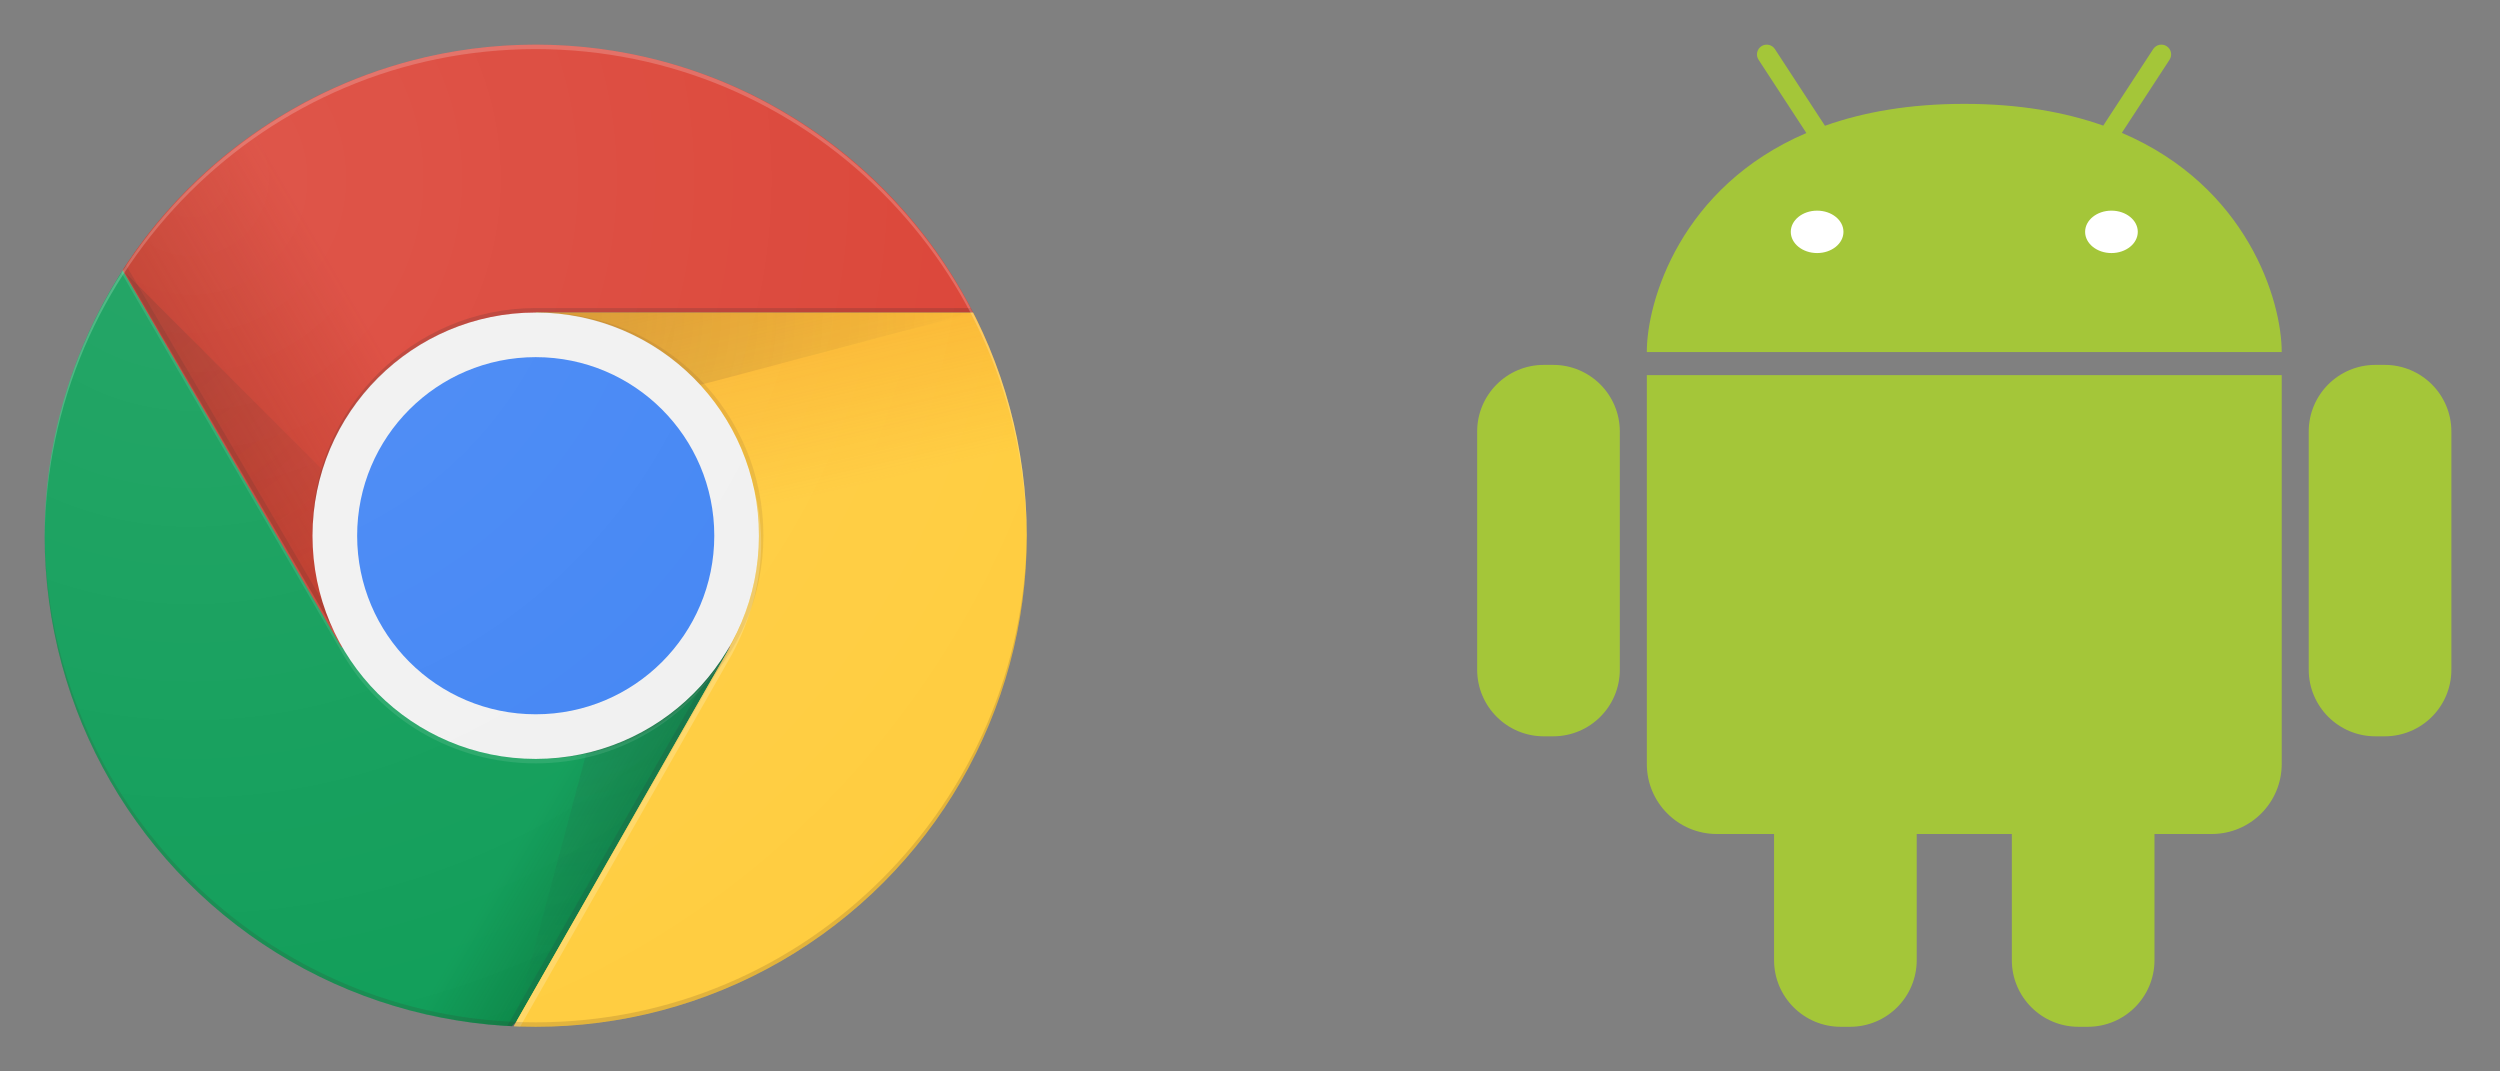
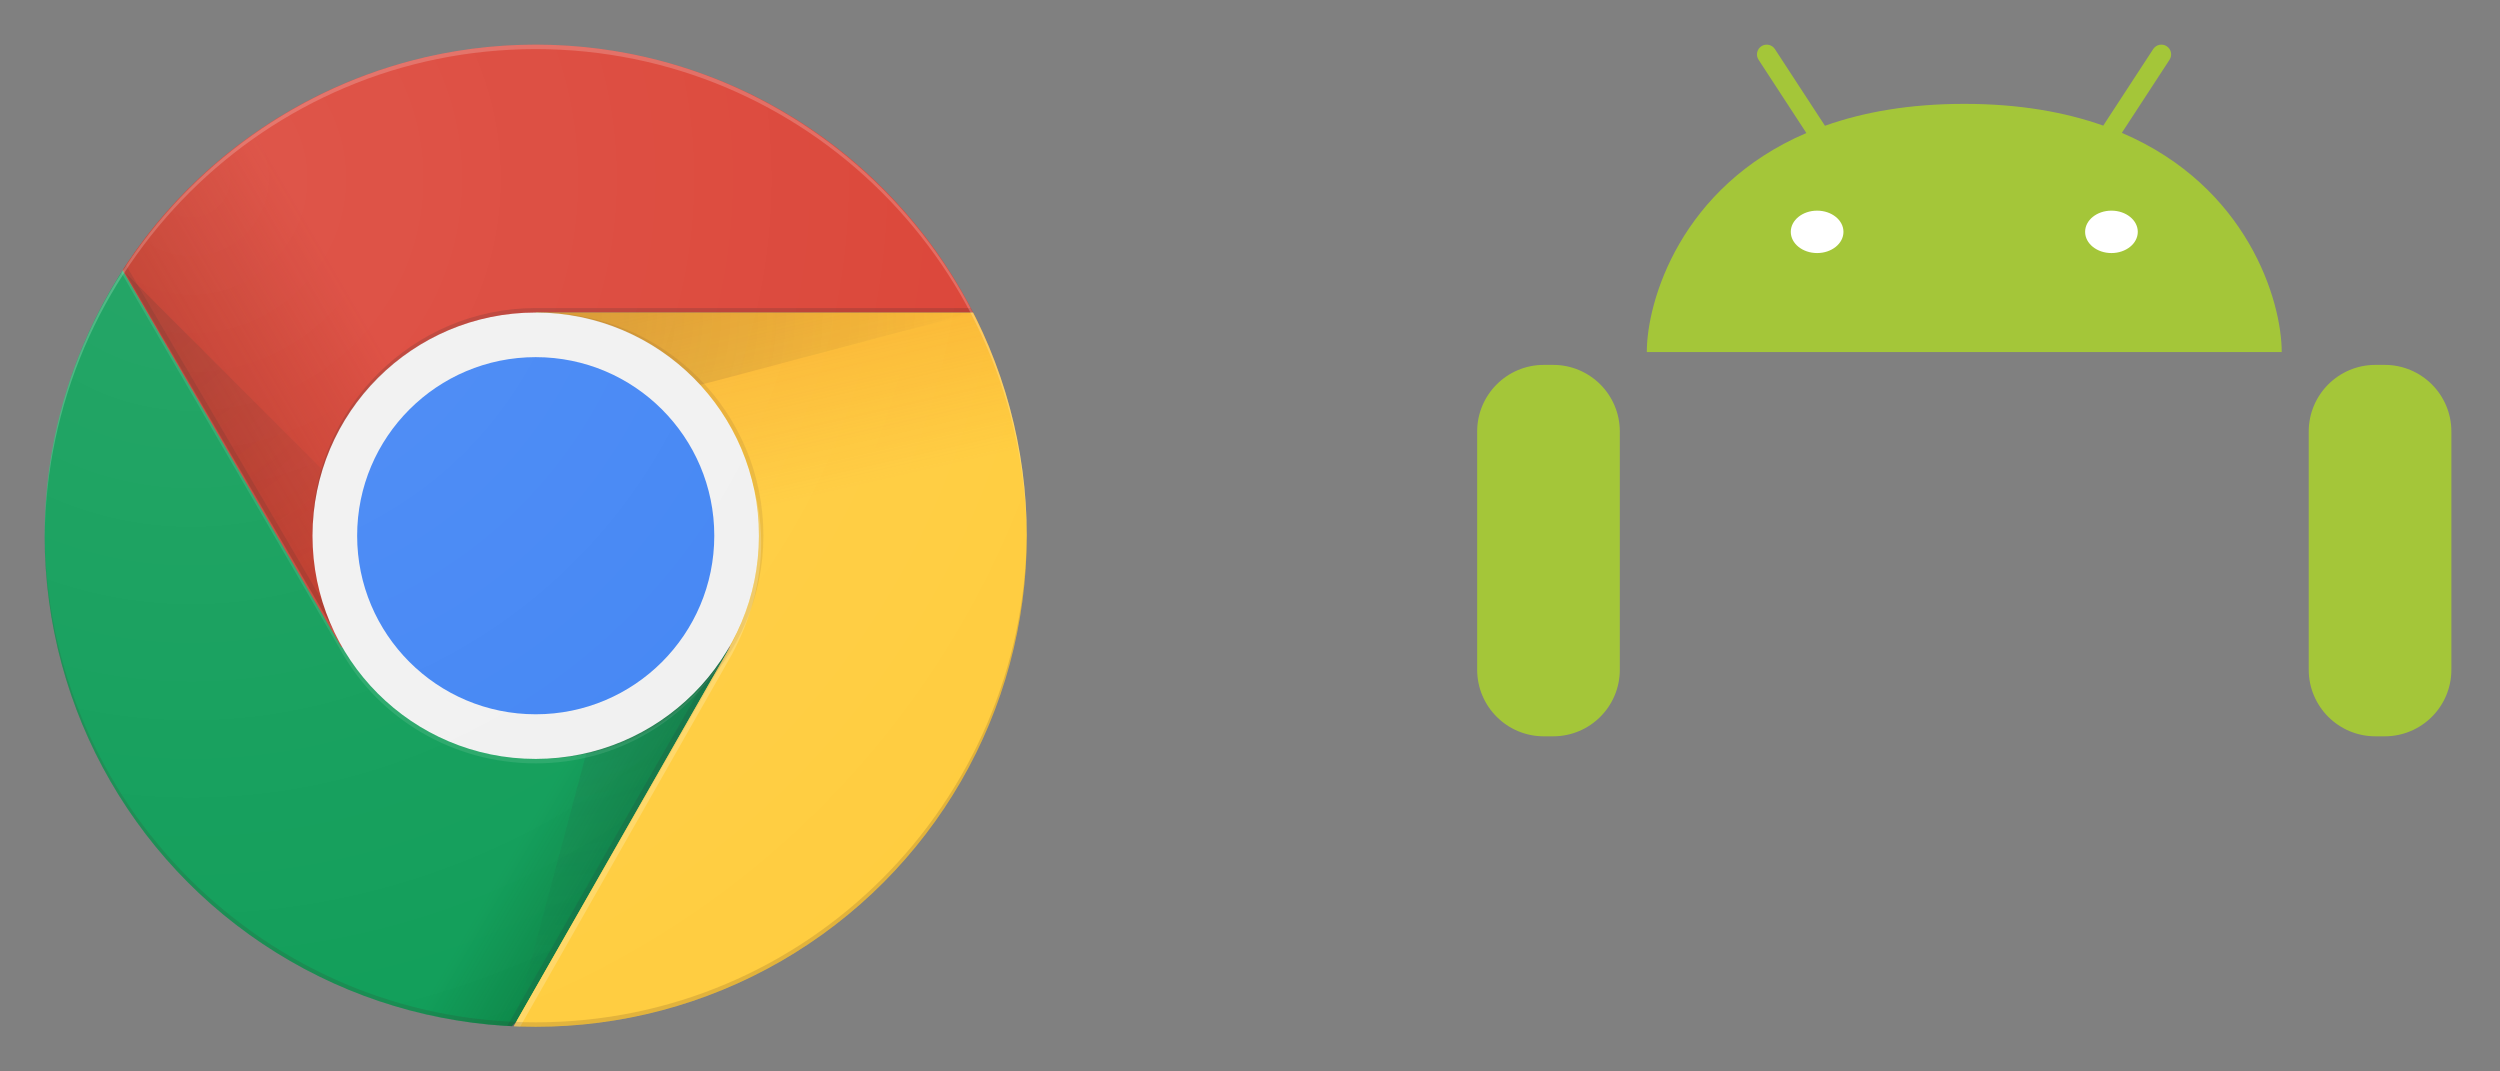
<svg xmlns="http://www.w3.org/2000/svg" xmlns:xlink="http://www.w3.org/1999/xlink" version="1.1" id="Ebene_1" x="0px" y="0px" width="112px" height="48px" viewBox="0 0 112 48" style="enable-background:new 0 0 112 48;" xml:space="preserve">
  <rect x="0" y="0" width="112" height="48" fill="#808080" stroke="none" />
  <style type="text/css">
	.st0{clip-path:url(#SVGID_00000087385485421988569320000009254604637649072809_);}
	.st1{fill:#DB4437;}
	.st2{fill:url(#SVGID_00000085968401510127999310000000265126659582747040_);}
	.st3{clip-path:url(#SVGID_00000126288310245079757520000017698985001273076639_);fill:#3E2723;fill-opacity:0.15;}
	.st4{clip-path:url(#SVGID_00000070103665131792042960000002311072481165623944_);}
	.st5{fill:#0F9D58;}
	.st6{fill:url(#SVGID_00000137822643264870349410000000854585293139271297_);}
	.st7{clip-path:url(#SVGID_00000067199883952742810950000007864771830534823352_);fill:#263238;fill-opacity:0.15;}
	.st8{clip-path:url(#SVGID_00000072263129008144998330000016725235846770618527_);}
	.st9{clip-path:url(#SVGID_00000115499531723055059240000016122191744040572804_);}
	.st10{fill:#FFCD40;}
	.st11{fill:url(#SVGID_00000046340885020919621430000006445607773255730834_);}
	.st12{clip-path:url(#SVGID_00000132068667826504828240000008923318539815205040_);}
	.st13{fill:url(#SVGID_00000169545358119597989090000001410632851987022489_);}
	.st14{clip-path:url(#SVGID_00000049199346042126568460000004012641320191580064_);}
	.st15{clip-path:url(#SVGID_00000168829704497034232070000011403997955419187868_);}
	.st16{fill:url(#SVGID_00000065791206657260405860000017173455813403248033_);}
	
		.st17{clip-path:url(#SVGID_00000060007781433067064500000002203082428491778974_);fill:url(#SVGID_00000032624225401752499960000017677713668485980813_);}
	.st18{clip-path:url(#SVGID_00000057829068225207622910000003265153452602023063_);}
	.st19{clip-path:url(#SVGID_00000150797240248078819900000015421878675362881975_);}
	.st20{fill:url(#SVGID_00000116944632357765042650000004147072776778540688_);}
	
		.st21{clip-path:url(#SVGID_00000047754077570955706110000011503466420644284607_);fill:url(#SVGID_00000018948491325930505970000014874270033429531783_);}
	
		.st22{clip-path:url(#SVGID_00000007418206442543996910000009116080193905649828_);fill:url(#SVGID_00000091705125876025614990000010308332578932336272_);}
	.st23{clip-path:url(#SVGID_00000099642739896988499760000016246296011288040094_);}
	.st24{fill:#F1F1F1;}
	.st25{fill:#4285F4;}
	.st26{clip-path:url(#SVGID_00000023984216642758071240000007787052797978994595_);}
	.st27{fill:#3E2723;fill-opacity:0.2;}
	.st28{fill:#FFFFFF;fill-opacity:0.1;}
	.st29{opacity:0.1;fill:#3E2723;enable-background:new    ;}
	.st30{fill:#FFFFFF;fill-opacity:0.2;}
	.st31{clip-path:url(#SVGID_00000062882909099030961490000010085951300658704304_);}
	.st32{fill:#3E2723;fill-opacity:0.15;}
	.st33{fill:url(#SVGID_00000132773562744810376480000018129158005445163931_);}
	.st34{fill:#A4C639;}
	.st35{fill:#FFFFFF;}
</style>
  <g>
    <g>
      <g>
        <defs>
          <circle id="SVGID_1_" cx="24" cy="24" r="22" />
        </defs>
        <clipPath id="SVGID_00000039822740052680466980000002590646481532496012_">
          <use xlink:href="#SVGID_1_" style="overflow:visible;" />
        </clipPath>
        <g style="clip-path:url(#SVGID_00000039822740052680466980000002590646481532496012_);">
          <path class="st1" d="M5.5,2v27h9.8L24,14h22V2H5.5z" />
          <linearGradient id="SVGID_00000111172458331878373160000006160797077108681373_" gradientUnits="userSpaceOnUse" x1="2351.34" y1="2213.027" x2="2403.84" y2="2182.36" gradientTransform="matrix(0.25 0 0 0.25 -580.5 -534.5)">
            <stop offset="0" style="stop-color:#A52714;stop-opacity:0.6" />
            <stop offset="0.66" style="stop-color:#A52714;stop-opacity:0" />
          </linearGradient>
          <path style="fill:url(#SVGID_00000111172458331878373160000006160797077108681373_);" d="M5.5,2v27h9.8L24,14h22V2H5.5z" />
        </g>
      </g>
    </g>
    <g>
      <g>
        <defs>
          <circle id="SVGID_00000161629762488324740340000010643450554725522350_" cx="24" cy="24" r="22" />
        </defs>
        <clipPath id="SVGID_00000092447272673605176010000007447223047550353339_">
          <use xlink:href="#SVGID_00000161629762488324740340000010643450554725522350_" style="overflow:visible;" />
        </clipPath>
        <path style="clip-path:url(#SVGID_00000092447272673605176010000007447223047550353339_);fill:#3E2723;fill-opacity:0.15;" d="     M15.6,28.9l-10-17.1L5.5,12l9.9,17L15.6,28.9z" />
      </g>
    </g>
    <g>
      <g>
        <defs>
          <circle id="SVGID_00000140695723675585126210000004401997910901117116_" cx="24" cy="24" r="22" />
        </defs>
        <clipPath id="SVGID_00000043443356238465796340000012218931761538618046_">
          <use xlink:href="#SVGID_00000140695723675585126210000004401997910901117116_" style="overflow:visible;" />
        </clipPath>
        <g style="clip-path:url(#SVGID_00000043443356238465796340000012218931761538618046_);">
          <path class="st5" d="M2,46h20.9l9.7-9.7V29H15.3L2,6.1V46z" />
          <linearGradient id="SVGID_00000113346315479464201410000012242329701875244977_" gradientUnits="userSpaceOnUse" x1="2432.891" y1="2302.463" x2="2374.557" y2="2268.297" gradientTransform="matrix(0.25 0 0 0.25 -580.5 -534.5)">
            <stop offset="0" style="stop-color:#055524;stop-opacity:0.4" />
            <stop offset="0.33" style="stop-color:#055524;stop-opacity:0" />
          </linearGradient>
          <path style="fill:url(#SVGID_00000113346315479464201410000012242329701875244977_);" d="M2,46h20.9l9.7-9.7V29H15.3L2,6.1V46z" />
        </g>
      </g>
    </g>
    <g>
      <g>
        <defs>
          <circle id="SVGID_00000136390545454983301310000014303965131542355079_" cx="24" cy="24" r="22" />
        </defs>
        <clipPath id="SVGID_00000154404471331484779400000010738544895174623641_">
          <use xlink:href="#SVGID_00000136390545454983301310000014303965131542355079_" style="overflow:visible;" />
        </clipPath>
        <path style="clip-path:url(#SVGID_00000154404471331484779400000010738544895174623641_);fill:#263238;fill-opacity:0.15;" d="     M32.5,29.3l-0.2-0.1L22.7,46H23L32.5,29.3L32.5,29.3z" />
      </g>
    </g>
    <g>
      <g>
        <defs>
          <circle id="SVGID_00000002345324563746085950000001671280527417682072_" cx="24" cy="24" r="22" />
        </defs>
        <clipPath id="SVGID_00000171694572069247161350000006505488109873092775_">
          <use xlink:href="#SVGID_00000002345324563746085950000001671280527417682072_" style="overflow:visible;" />
        </clipPath>
        <g style="clip-path:url(#SVGID_00000171694572069247161350000006505488109873092775_);">
          <g>
            <g>
              <defs>
                <polygon id="SVGID_00000075858459654104851480000009842661693363521461_" points="2,46 22.9,46 32.7,36.3 32.7,29 15.3,29          2,6.1        " />
              </defs>
              <clipPath id="SVGID_00000082331105322935618060000004982617753477495958_">
                <use xlink:href="#SVGID_00000075858459654104851480000009842661693363521461_" style="overflow:visible;" />
              </clipPath>
              <g style="clip-path:url(#SVGID_00000082331105322935618060000004982617753477495958_);">
                <path class="st10" d="M24,14l8.7,15L23,46h23V14H24z" />
                <linearGradient id="SVGID_00000172401322721628622300000009410545592248373673_" gradientUnits="userSpaceOnUse" x1="2443.965" y1="2187.78" x2="2458.654" y2="2252.106" gradientTransform="matrix(0.25 0 0 0.25 -580.5 -534.5)">
                  <stop offset="0" style="stop-color:#EA6100;stop-opacity:0.3" />
                  <stop offset="0.66" style="stop-color:#EA6100;stop-opacity:0" />
                </linearGradient>
                <path style="fill:url(#SVGID_00000172401322721628622300000009410545592248373673_);" d="M24,14l8.7,15L23,46h23V14H24z" />
              </g>
            </g>
          </g>
        </g>
      </g>
    </g>
    <g>
      <g>
        <defs>
          <circle id="SVGID_00000154423566708729767340000003895804920412767161_" cx="24" cy="24" r="22" />
        </defs>
        <clipPath id="SVGID_00000062892211628826834290000010900723441115467428_">
          <use xlink:href="#SVGID_00000154423566708729767340000003895804920412767161_" style="overflow:visible;" />
        </clipPath>
        <g style="clip-path:url(#SVGID_00000062892211628826834290000010900723441115467428_);">
          <path class="st10" d="M24,14l8.7,15L23,46h23V14H24z" />
          <linearGradient id="SVGID_00000092448769555093656700000008768942163618594695_" gradientUnits="userSpaceOnUse" x1="2443.965" y1="2187.78" x2="2458.654" y2="2252.106" gradientTransform="matrix(0.25 0 0 0.25 -580.5 -534.5)">
            <stop offset="0" style="stop-color:#EA6100;stop-opacity:0.3" />
            <stop offset="0.66" style="stop-color:#EA6100;stop-opacity:0" />
          </linearGradient>
          <path style="fill:url(#SVGID_00000092448769555093656700000008768942163618594695_);" d="M24,14l8.7,15L23,46h23V14H24z" />
        </g>
      </g>
    </g>
    <g>
      <g>
        <defs>
          <circle id="SVGID_00000017518362125784246500000005320552741582077331_" cx="24" cy="24" r="22" />
        </defs>
        <clipPath id="SVGID_00000078750813979041401470000008546487210237225117_">
          <use xlink:href="#SVGID_00000017518362125784246500000005320552741582077331_" style="overflow:visible;" />
        </clipPath>
        <g style="clip-path:url(#SVGID_00000078750813979041401470000008546487210237225117_);">
          <g>
            <g>
              <defs>
                <polygon id="SVGID_00000172403710148632550660000006063192261364163485_" points="24,14 32.7,29 22.9,46 46,46 46,14                 " />
              </defs>
              <clipPath id="SVGID_00000083791648311495578500000003128749317976547743_">
                <use xlink:href="#SVGID_00000172403710148632550660000006063192261364163485_" style="overflow:visible;" />
              </clipPath>
              <g style="clip-path:url(#SVGID_00000083791648311495578500000003128749317976547743_);">
-                 <path class="st1" d="M5.5,2v27h9.8L24,14h22V2H5.5z" />
                <linearGradient id="SVGID_00000162324902545548419400000001655094625074006919_" gradientUnits="userSpaceOnUse" x1="2351.34" y1="2213.027" x2="2403.84" y2="2182.36" gradientTransform="matrix(0.25 0 0 0.25 -580.5 -534.5)">
                  <stop offset="0" style="stop-color:#A52714;stop-opacity:0.6" />
                  <stop offset="0.66" style="stop-color:#A52714;stop-opacity:0" />
                </linearGradient>
                <path style="fill:url(#SVGID_00000162324902545548419400000001655094625074006919_);" d="M5.5,2v27h9.8L24,14h22V2H5.5z" />
              </g>
            </g>
          </g>
        </g>
      </g>
    </g>
    <g>
      <g>
        <defs>
          <circle id="SVGID_00000026142866626750853200000013555011862898025372_" cx="24" cy="24" r="22" />
        </defs>
        <clipPath id="SVGID_00000130619884919495246070000018318027994087326112_">
          <use xlink:href="#SVGID_00000026142866626750853200000013555011862898025372_" style="overflow:visible;" />
        </clipPath>
        <radialGradient id="SVGID_00000167363630339900768130000014196625549924251555_" cx="2414.176" cy="2193.948" r="84.078" gradientTransform="matrix(0.25 0 0 0.25 -580.5 -534.5)" gradientUnits="userSpaceOnUse">
          <stop offset="0" style="stop-color:#3E2723;stop-opacity:0.2" />
          <stop offset="1" style="stop-color:#3E2723;stop-opacity:0" />
        </radialGradient>
        <path style="clip-path:url(#SVGID_00000130619884919495246070000018318027994087326112_);fill:url(#SVGID_00000167363630339900768130000014196625549924251555_);" d="     M24,14v5.2L43.6,14H24z" />
      </g>
    </g>
    <g>
      <g>
        <defs>
          <circle id="SVGID_00000018225491834013991580000018243830420449006269_" cx="24" cy="24" r="22" />
        </defs>
        <clipPath id="SVGID_00000070112090374642443590000013032576281238412450_">
          <use xlink:href="#SVGID_00000018225491834013991580000018243830420449006269_" style="overflow:visible;" />
        </clipPath>
        <g style="clip-path:url(#SVGID_00000070112090374642443590000013032576281238412450_);">
          <g>
            <g>
              <defs>
                <polygon id="SVGID_00000051364043528991929300000007664945971367493808_" points="5.5,2 5.5,12.1 15.3,29 24,14 46,14 46,2                 " />
              </defs>
              <clipPath id="SVGID_00000162317846960013917730000014980558605925272505_">
                <use xlink:href="#SVGID_00000051364043528991929300000007664945971367493808_" style="overflow:visible;" />
              </clipPath>
              <g style="clip-path:url(#SVGID_00000162317846960013917730000014980558605925272505_);">
                <path class="st5" d="M2,46h20.9l9.7-9.7V29H15.3L2,6.1V46z" />
                <linearGradient id="SVGID_00000164495638671722200690000008867867986654265270_" gradientUnits="userSpaceOnUse" x1="2432.891" y1="2302.463" x2="2374.557" y2="2268.297" gradientTransform="matrix(0.25 0 0 0.25 -580.5 -534.5)">
                  <stop offset="0" style="stop-color:#055524;stop-opacity:0.4" />
                  <stop offset="0.33" style="stop-color:#055524;stop-opacity:0" />
                </linearGradient>
                <path style="fill:url(#SVGID_00000164495638671722200690000008867867986654265270_);" d="M2,46h20.9l9.7-9.7V29H15.3L2,6.1         V46z" />
              </g>
            </g>
          </g>
        </g>
      </g>
    </g>
    <g>
      <g>
        <defs>
          <circle id="SVGID_00000176021927302654436030000011711962016966410378_" cx="24" cy="24" r="22" />
        </defs>
        <clipPath id="SVGID_00000129171666595067716650000006100749259523226795_">
          <use xlink:href="#SVGID_00000176021927302654436030000011711962016966410378_" style="overflow:visible;" />
        </clipPath>
        <radialGradient id="SVGID_00000098200056754422683510000014562872653452770697_" cx="2343.875" cy="2186.52" r="78.044" gradientTransform="matrix(0.25 0 0 0.25 -580.5 -534.5)" gradientUnits="userSpaceOnUse">
          <stop offset="0" style="stop-color:#3E2723;stop-opacity:0.2" />
          <stop offset="1" style="stop-color:#3E2723;stop-opacity:0" />
        </radialGradient>
        <path style="clip-path:url(#SVGID_00000129171666595067716650000006100749259523226795_);fill:url(#SVGID_00000098200056754422683510000014562872653452770697_);" d="     M5.5,12.1l14.3,14.3L15.3,29L5.5,12.1z" />
      </g>
    </g>
    <g>
      <g>
        <defs>
          <circle id="SVGID_00000165201646059531019360000016762262200495869607_" cx="24" cy="24" r="22" />
        </defs>
        <clipPath id="SVGID_00000136372889330554098360000008105976265181187002_">
          <use xlink:href="#SVGID_00000165201646059531019360000016762262200495869607_" style="overflow:visible;" />
        </clipPath>
        <radialGradient id="SVGID_00000152258126304853131960000009832457959571658890_" cx="2417.844" cy="2234.138" r="87.87" gradientTransform="matrix(0.25 0 0 0.25 -580.5 -534.5)" gradientUnits="userSpaceOnUse">
          <stop offset="0" style="stop-color:#263238;stop-opacity:0.2" />
          <stop offset="1" style="stop-color:#263238;stop-opacity:0" />
        </radialGradient>
        <path style="clip-path:url(#SVGID_00000136372889330554098360000008105976265181187002_);fill:url(#SVGID_00000152258126304853131960000009832457959571658890_);" d="     M23,46l5.2-19.5l4.5,2.6L23,46z" />
      </g>
    </g>
    <g>
      <g>
        <defs>
          <circle id="SVGID_00000042704680297658383260000014134403081502401673_" cx="24" cy="24" r="22" />
        </defs>
        <clipPath id="SVGID_00000038396068180136941170000012958286902752946057_">
          <use xlink:href="#SVGID_00000042704680297658383260000014134403081502401673_" style="overflow:visible;" />
        </clipPath>
        <g style="clip-path:url(#SVGID_00000038396068180136941170000012958286902752946057_);">
          <circle class="st24" cx="24" cy="24" r="10" />
          <circle class="st25" cx="24" cy="24" r="8" />
        </g>
      </g>
    </g>
    <g>
      <g>
        <defs>
          <circle id="SVGID_00000016792948469650205390000007914118852188839591_" cx="24" cy="24" r="22" />
        </defs>
        <clipPath id="SVGID_00000093150255196069485200000012081525055433919654_">
          <use xlink:href="#SVGID_00000016792948469650205390000007914118852188839591_" style="overflow:visible;" />
        </clipPath>
        <g style="clip-path:url(#SVGID_00000093150255196069485200000012081525055433919654_);">
          <path class="st27" d="M24,13.8c-5.5,0-10,4.5-10,10V24c0-5.5,4.5-10,10-10h22v-0.2H24z" />
          <path class="st28" d="M32.7,29c-1.7,3-5,5-8.6,5c-3.7,0-6.9-2-8.7-5l0,0L2,6.1v0.2l13.3,22.9l0,0c1.7,3,5,5,8.7,5s6.9-2,8.6-5      l0,0L32.7,29L32.7,29z" />
          <path class="st29" d="M24.2,14h-0.1c5.5,0.1,9.9,4.5,9.9,10s-4.4,9.9-9.9,10h0.1c5.5,0,10-4.5,10-10S29.8,14,24.2,14z" />
          <path class="st30" d="M32.8,29.3c0.8-1.5,1.3-3.2,1.3-5c0-1.1-0.2-2.1-0.5-3c0.2,0.9,0.4,1.8,0.4,2.7c0,1.8-0.5,3.5-1.3,5l0,0      L23,46h0.3L32.8,29.3L32.8,29.3z" />
        </g>
      </g>
    </g>
    <g>
      <g>
        <defs>
          <circle id="SVGID_00000051355267864935641770000002097572637106538940_" cx="24" cy="24" r="22" />
        </defs>
        <clipPath id="SVGID_00000057143536626529421950000000864413031315096753_">
          <use xlink:href="#SVGID_00000051355267864935641770000002097572637106538940_" style="overflow:visible;" />
        </clipPath>
        <g style="clip-path:url(#SVGID_00000057143536626529421950000000864413031315096753_);">
          <path class="st30" d="M24,2.2c12.1,0,21.9,9.8,22,21.9V24c0-12.1-9.9-22-22-22S2,11.9,2,24v0.1C2.1,12,11.9,2.2,24,2.2z" />
          <path class="st32" d="M24,45.8c12.1,0,21.9-9.8,22-21.9V24c0,12.2-9.9,22-22,22S2,36.2,2,24v-0.1C2.1,36,11.9,45.8,24,45.8z" />
        </g>
      </g>
    </g>
    <radialGradient id="SVGID_00000031170584088459848220000007987945322155549883_" cx="2356.286" cy="2170.014" r="176.746" gradientTransform="matrix(0.25 0 0 0.25 -580.5 -534.5)" gradientUnits="userSpaceOnUse">
      <stop offset="0" style="stop-color:#FFFFFF;stop-opacity:0.1" />
      <stop offset="1" style="stop-color:#FFFFFF;stop-opacity:0" />
    </radialGradient>
    <circle style="fill:url(#SVGID_00000031170584088459848220000007987945322155549883_);" cx="24" cy="24" r="22" />
  </g>
  <g>
    <path class="st34" d="M106.836,32.987h-0.419c-1.649,0-2.986-1.337-2.986-2.986V19.333c0-1.649,1.337-2.986,2.986-2.986h0.419   c1.649,0,2.986,1.337,2.986,2.986v10.668C109.823,31.65,108.486,32.987,106.836,32.987z" />
    <path class="st34" d="M69.582,32.987h-0.419c-1.649,0-2.986-1.337-2.986-2.986V19.333c0-1.649,1.337-2.986,2.986-2.986h0.419   c1.649,0,2.986,1.337,2.986,2.986v10.668C72.569,31.65,71.232,32.987,69.582,32.987z" />
-     <path class="st34" d="M73.778,16.807v17.421c0,1.732,1.404,3.135,3.135,3.135h2.565v5.651c0,1.649,1.337,2.986,2.986,2.986h0.419   c1.649,0,2.986-1.337,2.986-2.986v-5.651h4.261v5.651c0,1.649,1.337,2.986,2.986,2.986h0.419c1.649,0,2.986-1.337,2.986-2.986   v-5.651h2.565c1.732,0,3.135-1.404,3.135-3.135V16.807H73.778z" />
    <path class="st34" d="M95.058,5.952l2.138-3.276c0.132-0.202,0.075-0.473-0.127-0.605c-0.202-0.132-0.473-0.075-0.605,0.127   l-2.239,3.43C92.511,5.021,90.457,4.653,88,4.653c-2.464,0-4.524,0.37-6.242,0.981l-2.243-3.436   c-0.132-0.202-0.403-0.259-0.605-0.127h0c-0.202,0.132-0.259,0.403-0.127,0.605l2.142,3.283c-5.625,2.41-7.148,7.522-7.148,9.812   h28.444C102.222,13.479,100.696,8.359,95.058,5.952z" />
    <ellipse class="st35" cx="81.407" cy="10.387" rx="1.18" ry="0.95" />
    <ellipse class="st35" cx="94.593" cy="10.387" rx="1.18" ry="0.95" />
  </g>
</svg>